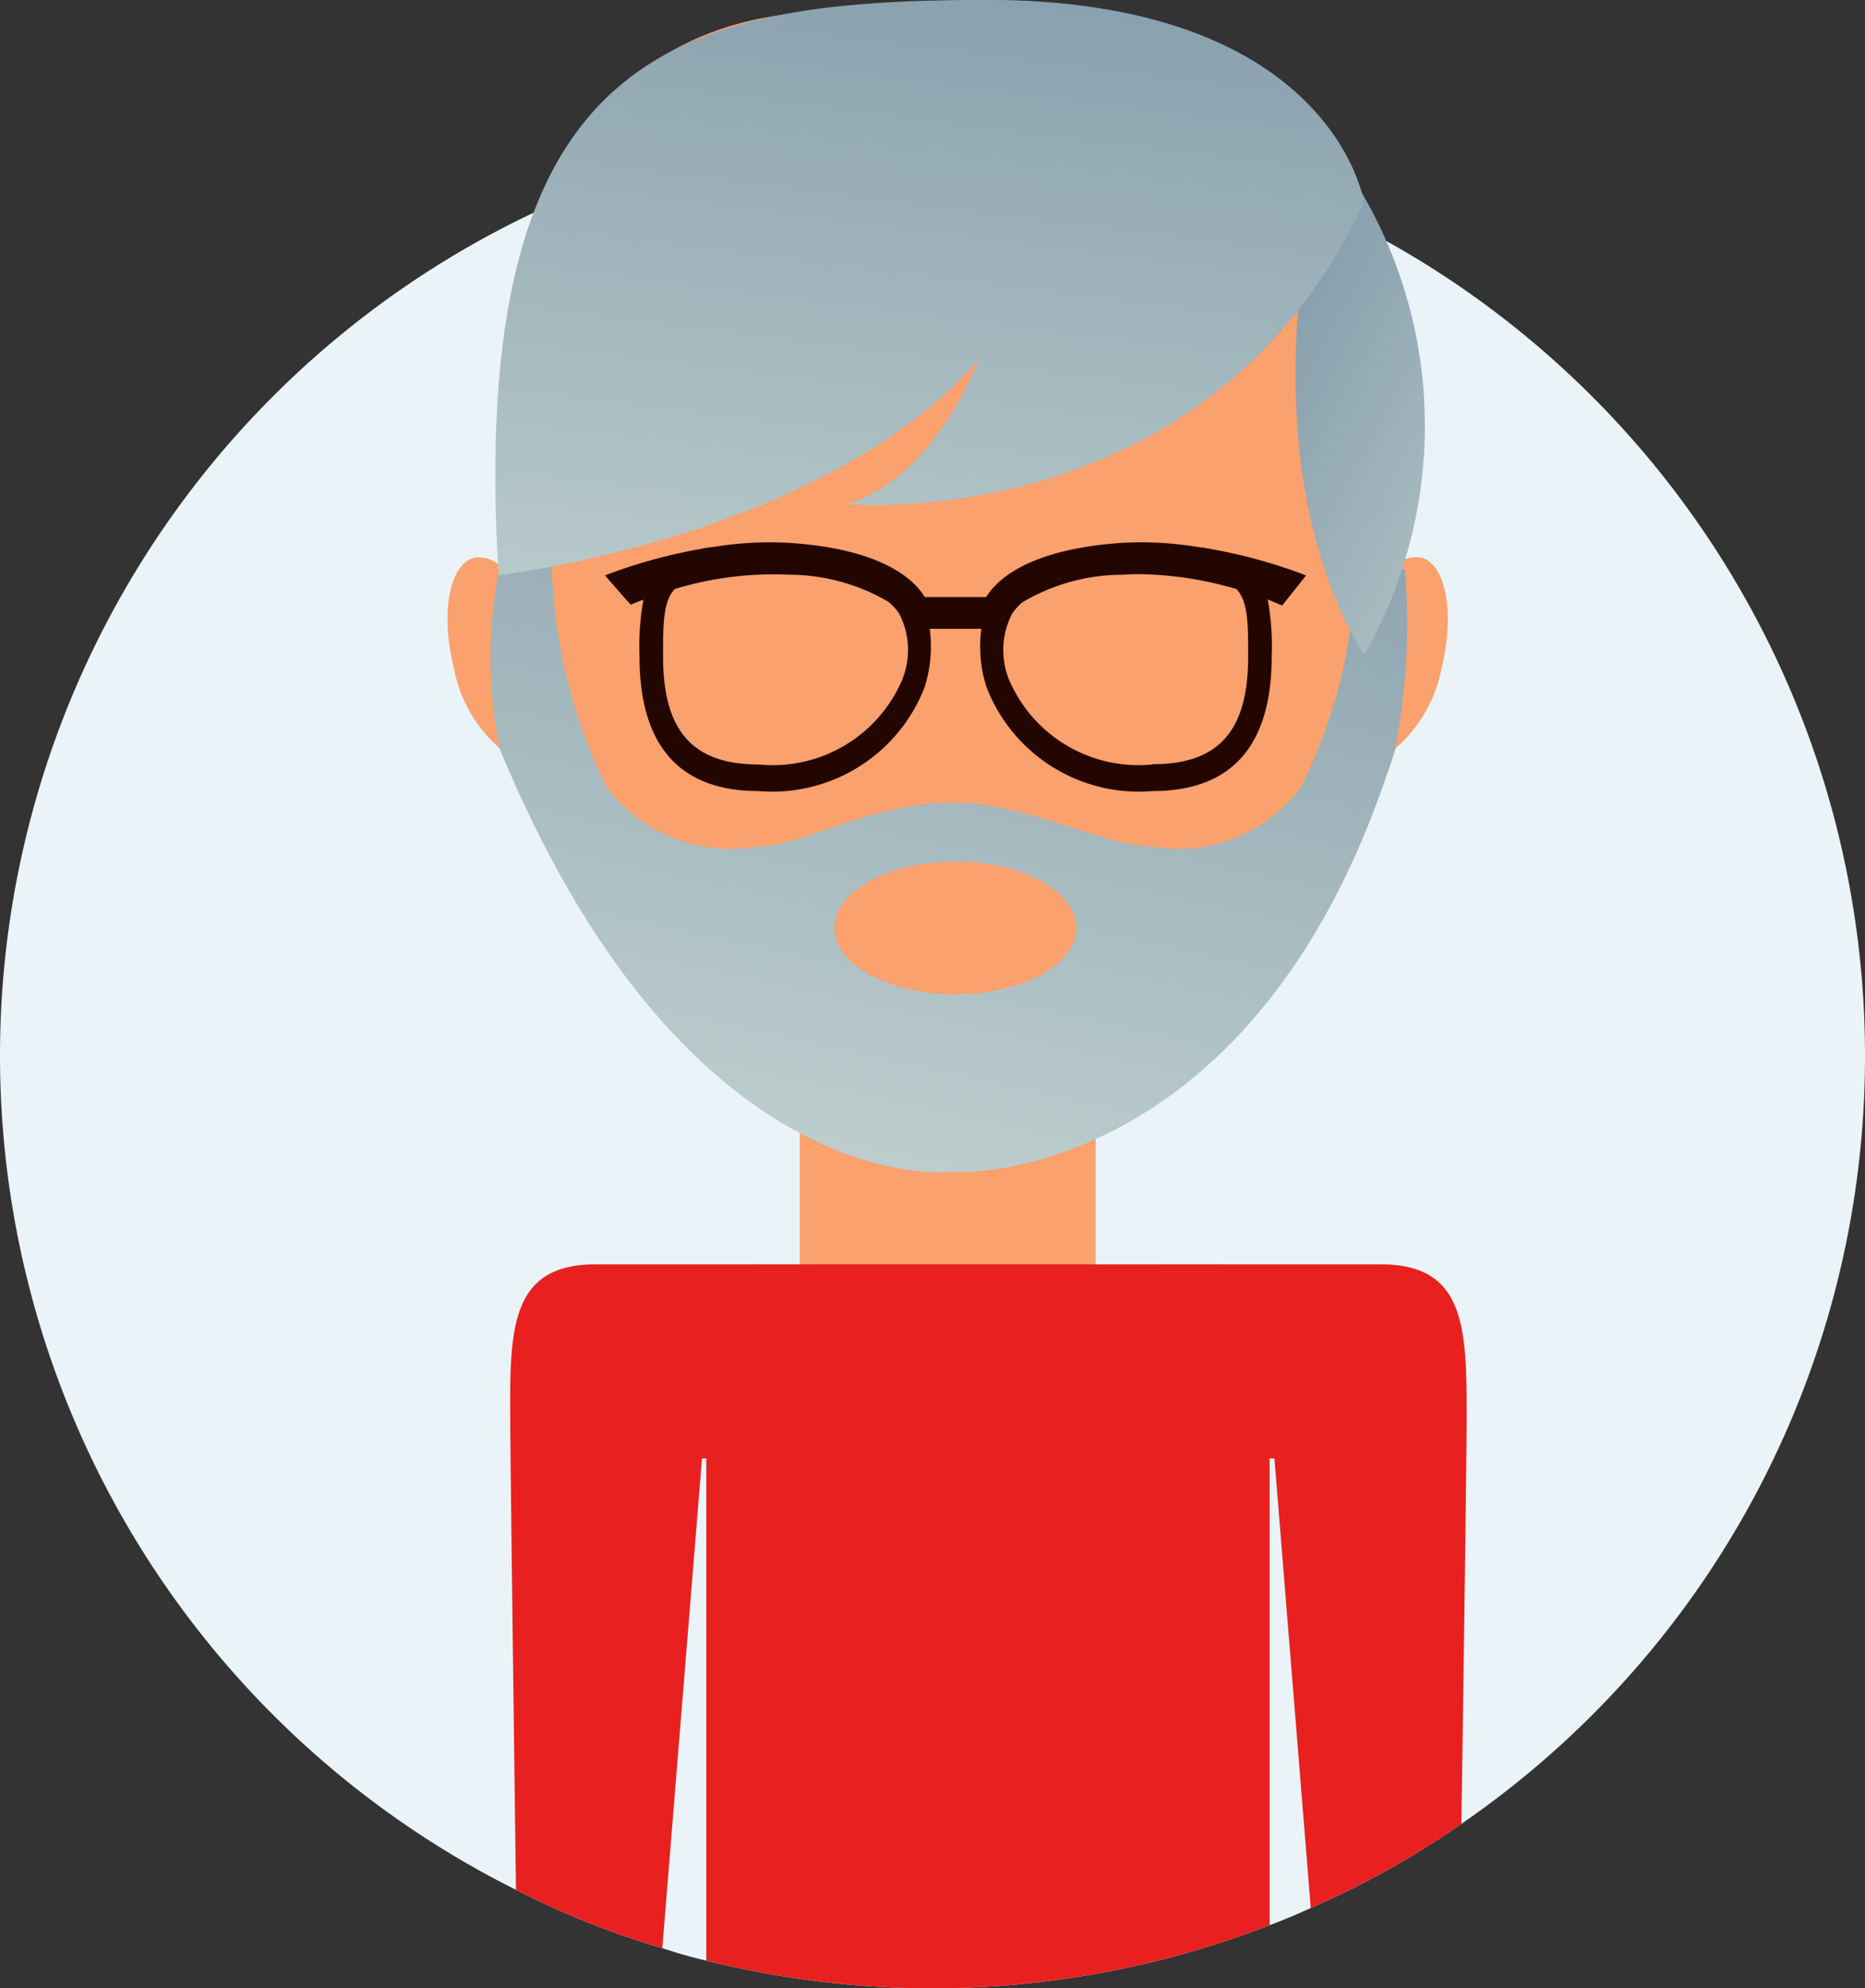
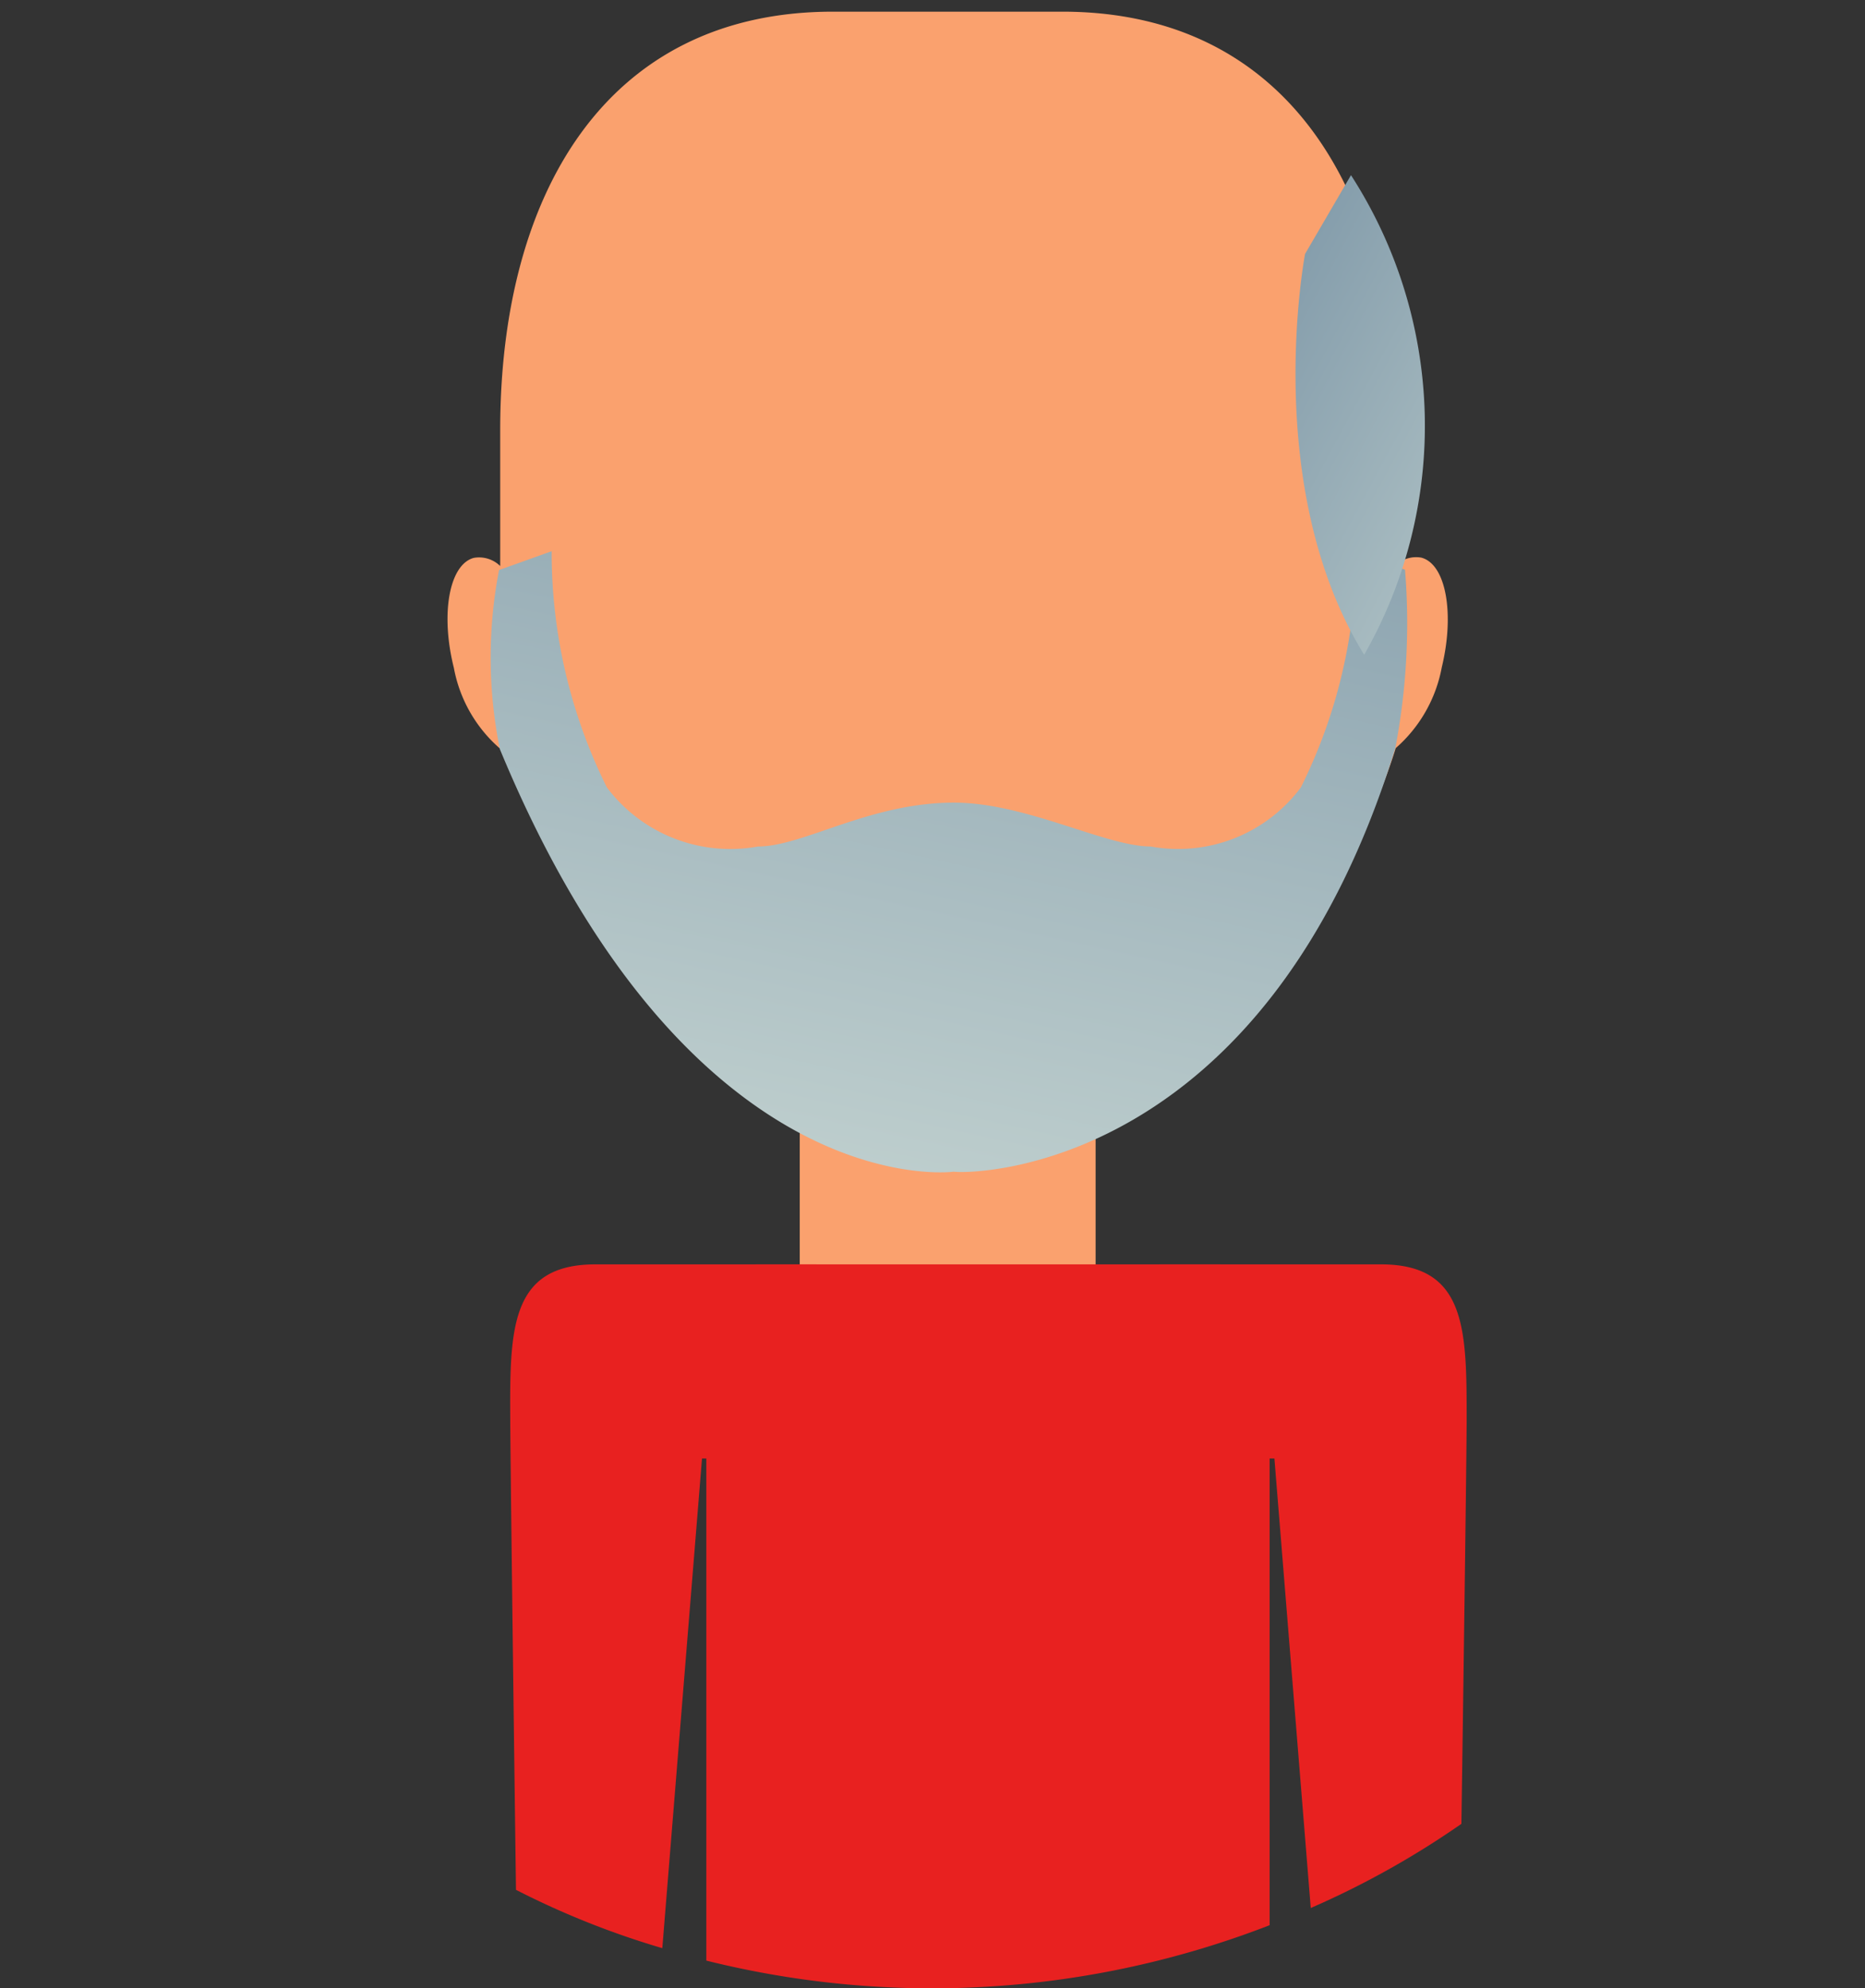
<svg xmlns="http://www.w3.org/2000/svg" xmlns:xlink="http://www.w3.org/1999/xlink" width="39" height="41.581" viewBox="0 0 39 41.581">
  <rect x="0" y="0" width="39" height="41.581" fill="#333333" stroke="none" />
  <defs>
    <linearGradient id="linear-gradient" x1="0.868" y1="-0.972" x2="0.15" y2="1.288" gradientUnits="objectBoundingBox">
      <stop offset="0.122" stop-color="#738ea1" />
      <stop offset="1" stop-color="#cedcd7" />
    </linearGradient>
    <linearGradient id="linear-gradient-2" x1="-0.176" y1="-0.569" x2="1.35" y2="1.824" xlink:href="#linear-gradient" />
    <linearGradient id="linear-gradient-3" x1="0.758" y1="-0.83" x2="0.279" y2="1.581" xlink:href="#linear-gradient" />
  </defs>
  <g id="Father" transform="translate(-97.14 -406.529)">
-     <path id="Path_11608" data-name="Path 11608" d="M136.14,428.61a19.478,19.478,0,0,1-8.44,16.06,18.278,18.278,0,0,1-3.15,1.76c-.28.13-.57.25-.86.36a19.523,19.523,0,0,1-11.78.74c-.31-.07-.62-.16-.92-.26a17.588,17.588,0,0,1-3.06-1.22,19.5,19.5,0,1,1,28.21-17.44Z" fill="#eaf3f8" />
    <path id="Path_1471" data-name="Path 1471" d="M120.942,433.631v-.053h0v-5.164h-6.187v5.163h0v.074h0a3.1,3.1,0,0,0,6.184,0h0Z" transform="translate(-0.891 -0.531)" fill="#faa16e" />
    <path id="Path_1473" data-name="Path 1473" d="M128.24,420.11a.627.627,0,0,0-.546.166v-2.812c0-4.94-2.216-8.777-6.974-8.772h-4.786c-4.758,0-6.967,3.837-6.958,8.777v2.816a.631.631,0,0,0-.554-.17c-.51.139-.7,1.165-.415,2.3a2.939,2.939,0,0,0,.972,1.694s3.775,8.834,9.247,8.83c6.87-.006,9.477-8.846,9.477-8.846a2.959,2.959,0,0,0,.963-1.691C128.939,421.275,128.752,420.247,128.24,420.11Z" transform="translate(-1.376 -1.919)" fill="#faa16e" />
    <path id="Path_1474" data-name="Path 1474" d="M127.837,419.62l-1.022-.387a11.021,11.021,0,0,1-1.156,4.94,3.2,3.2,0,0,1-3.142,1.235c-.942,0-2.605-.917-4.114-.917-1.763,0-3.149.917-4.093.917a3.23,3.23,0,0,1-3.163-1.235,11.034,11.034,0,0,1-1.155-4.94l-1.1.394a9.636,9.636,0,0,0,.017,3.746c3.8,9.184,9.056,8.89,9.49,8.836.428.055,6.508-.006,9.234-8.852A13.889,13.889,0,0,0,127.837,419.62Z" transform="translate(-1.316 -1.177)" fill="url(#linear-gradient)" />
    <path id="Path_1476" data-name="Path 1476" d="M124.64,413.533s-.934,4.867,1.236,8.383a9.664,9.664,0,0,0-.276-10.03Z" transform="translate(-0.209 -1.694)" fill="url(#linear-gradient-2)" />
-     <path id="Path_1477" data-name="Path 1477" d="M126.976,412.7s-.642-4.273-8.012-4.24c-6.366.031-10.762,1.048-10.088,12.034,0,0,6.8-.785,10.04-4.51,0,0-.909,2.477-2.751,3.02C116.165,419.009,123.7,419.713,126.976,412.7Z" transform="translate(-1.31 -1.935)" fill="url(#linear-gradient-3)" />
-     <ellipse id="Ellipse_27" data-name="Ellipse 27" cx="2.528" cy="1.388" rx="2.528" ry="1.388" transform="translate(114.592 424.547)" fill="#faa16e" />
-     <path id="Path_1493" data-name="Path 1493" d="M125.458,419.693a11.083,11.083,0,0,0-1.788-.485c-.1-.021-.214-.04-.336-.053a7.207,7.207,0,0,0-1.593-.083c-1.974.137-2.617.8-2.818,1.132h-1.285c-.2-.334-.842-1-2.818-1.132a7.194,7.194,0,0,0-1.591.083,2.721,2.721,0,0,0-.333.053,10.973,10.973,0,0,0-1.792.485l-.155.058.493.562.052.051.061-.029.2-.078a5.527,5.527,0,0,0-.082,1.189c0,1.864.836,2.815,2.488,2.815a3.415,3.415,0,0,0,3.475-2.175,2.829,2.829,0,0,0,.107-1.218h1.079a2.764,2.764,0,0,0,.107,1.218,3.414,3.414,0,0,0,3.475,2.175c1.653,0,2.489-.949,2.489-2.815a5.434,5.434,0,0,0-.083-1.192l.238.1.064.027.5-.628Zm-8.286,2.228a2.944,2.944,0,0,1-3.006,1.784c-1.381,0-2-.7-2-2.259,0-.684,0-1.142.243-1.41a7.107,7.107,0,0,1,2.38-.3,4.125,4.125,0,0,1,2.091.569,1.155,1.155,0,0,1,.223.245A1.648,1.648,0,0,1,117.171,421.92Zm5.23,1.784a2.945,2.945,0,0,1-3.006-1.784,1.652,1.652,0,0,1,.07-1.37,1.193,1.193,0,0,1,.214-.238,4.127,4.127,0,0,1,2.1-.576c.118-.009.234-.013.352-.012a7.477,7.477,0,0,1,2.027.313c.242.27.242.726.242,1.41C124.4,423.008,123.782,423.7,122.4,423.7Z" transform="translate(-1.16 -1.189)" fill="#240600" />
    <g id="Group_845" data-name="Group 845">
      <path id="Path_11609" data-name="Path 11609" d="M123.69,434.33v12.46a19.523,19.523,0,0,1-11.78.74v-13.2a1.234,1.234,0,0,1,1.04-1.36h9.71A1.227,1.227,0,0,1,123.69,434.33Z" fill="#e82120" />
      <g id="Group_844" data-name="Group 844">
        <path id="Path_11610" data-name="Path 11610" d="M127.81,436.23c0,.47-.05,4.38-.11,8.44a18.278,18.278,0,0,1-3.15,1.76l-.76-9.4h-2.4v-4.06h4.63C127.81,432.97,127.81,434.34,127.81,436.23Z" fill="#e82120" />
        <path id="Path_11611" data-name="Path 11611" d="M114.21,432.97v4.06h-2.39l-.83,10.24a17.588,17.588,0,0,1-3.06-1.22c-.06-4.51-.12-9.3-.12-9.82-.01-1.89-.01-3.26,1.78-3.26Z" fill="#e82120" />
      </g>
    </g>
  </g>
</svg>